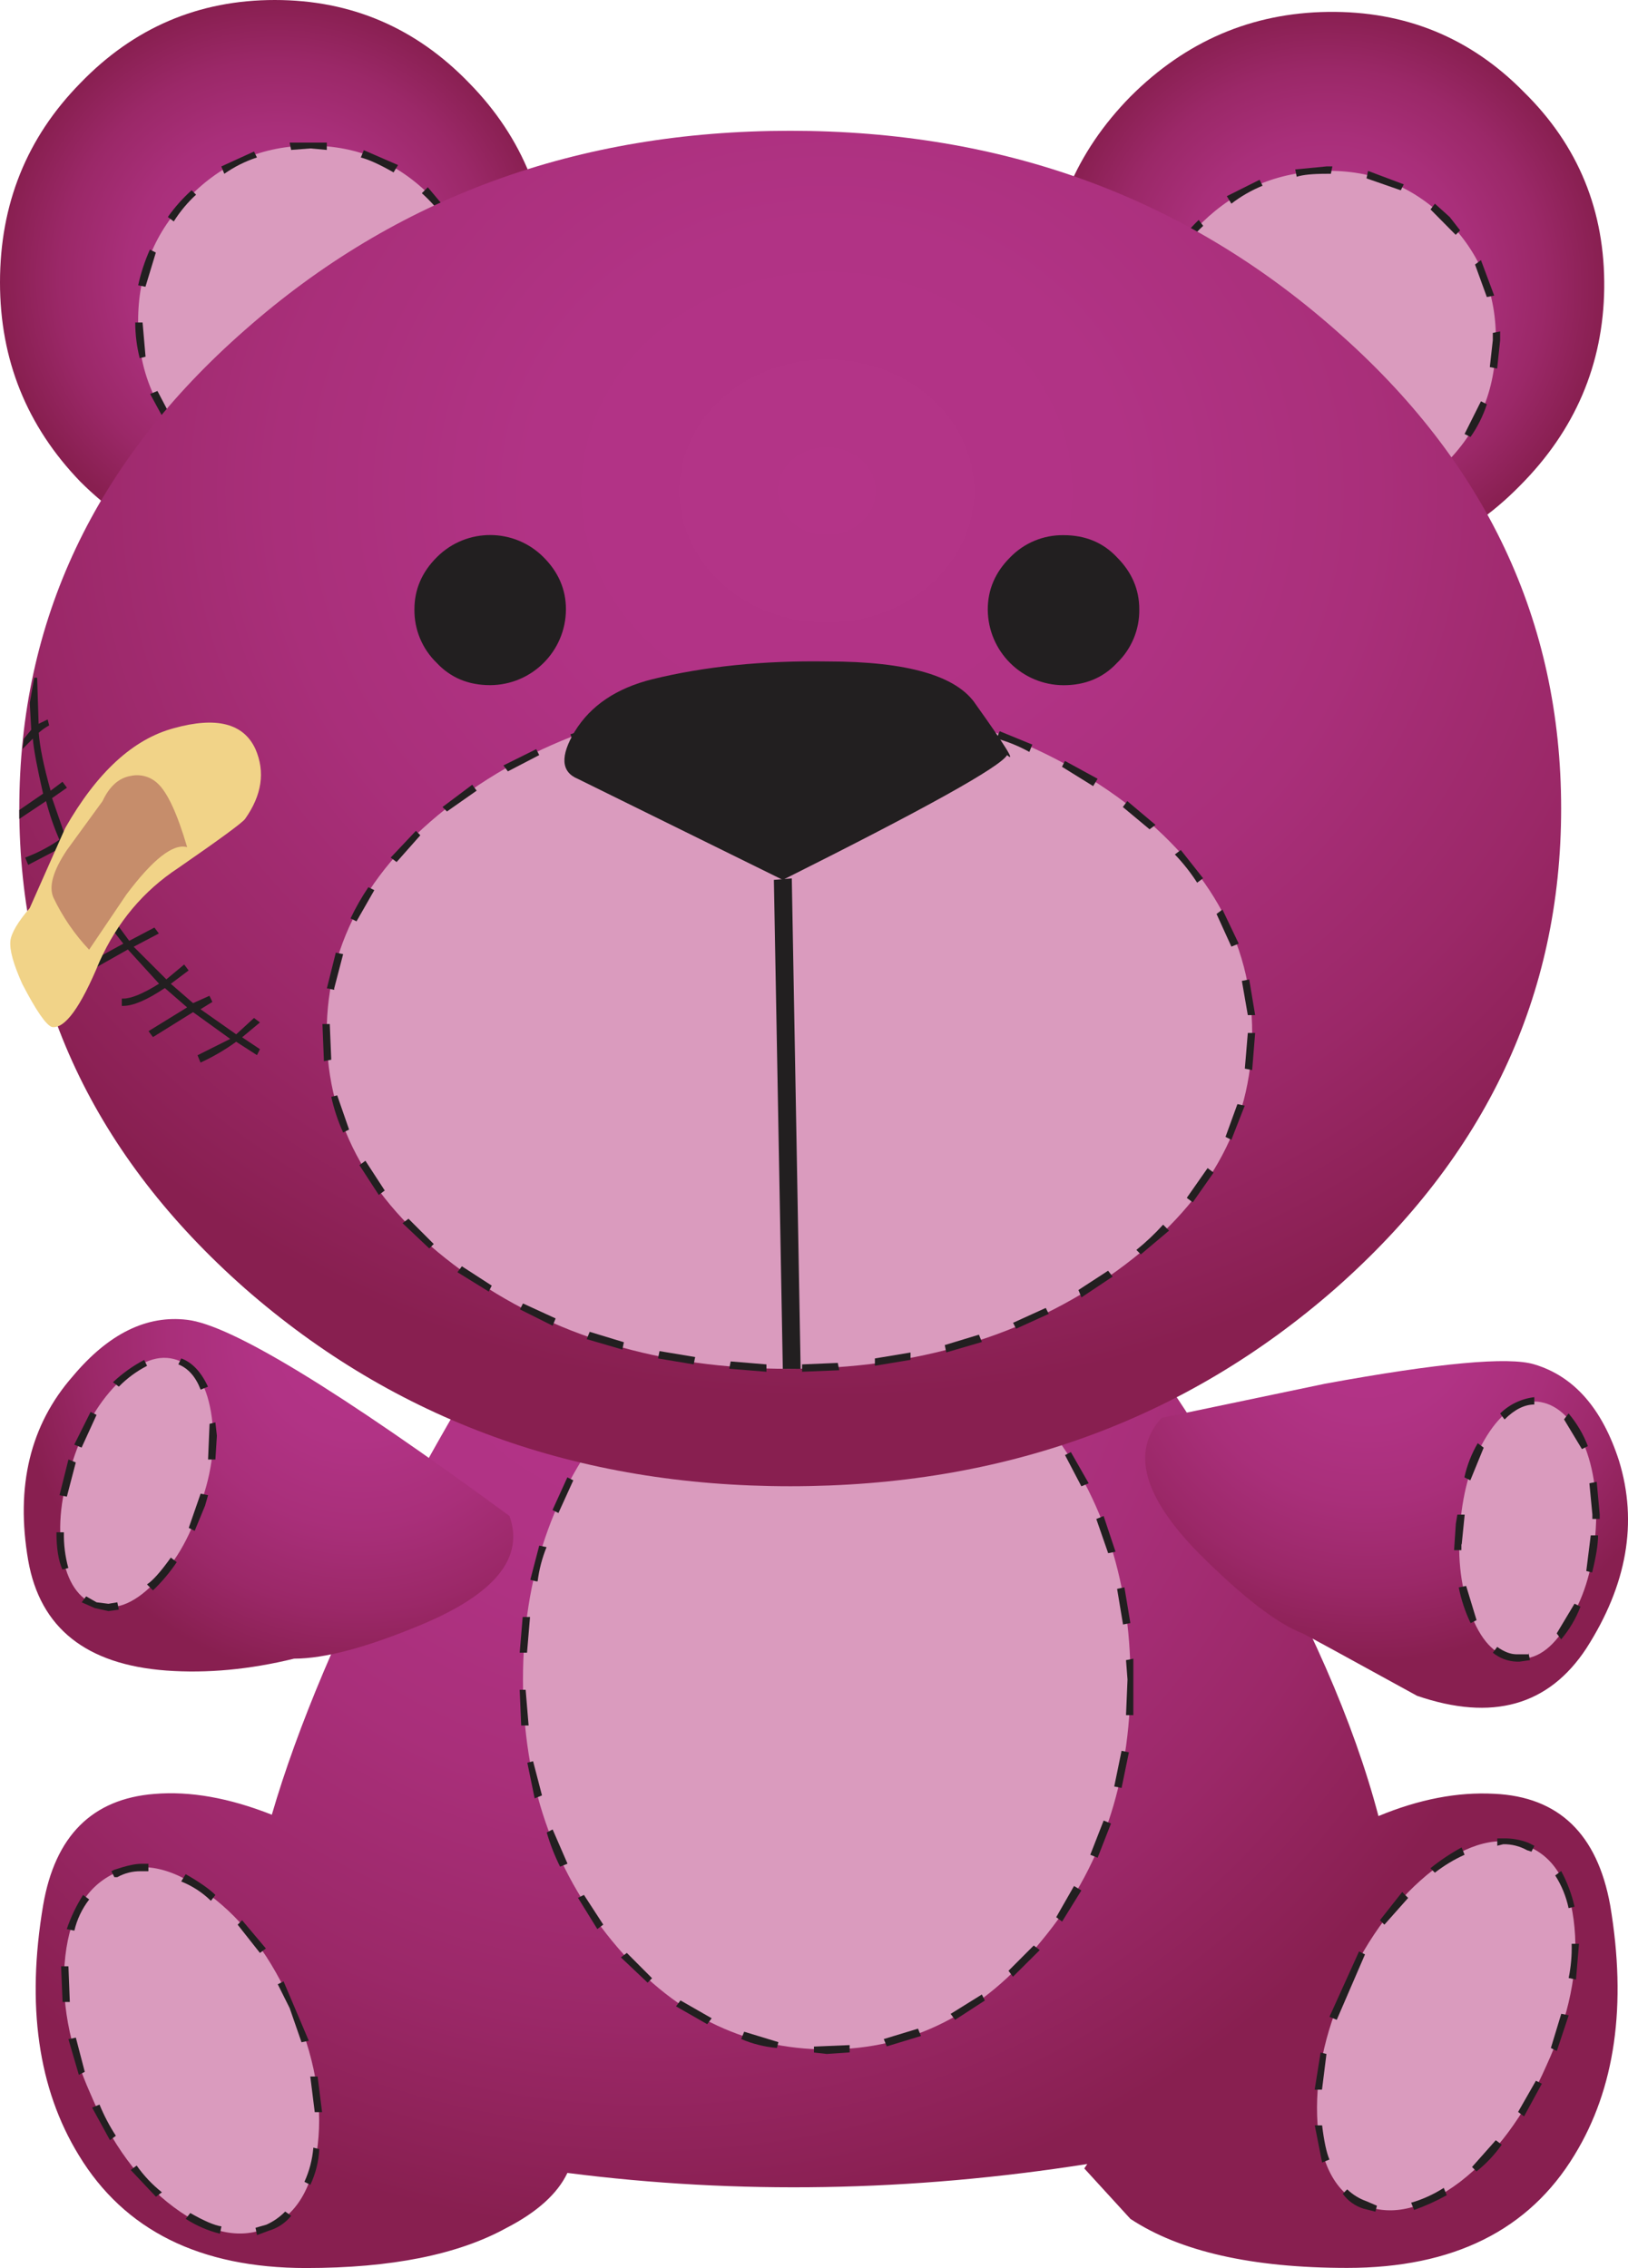
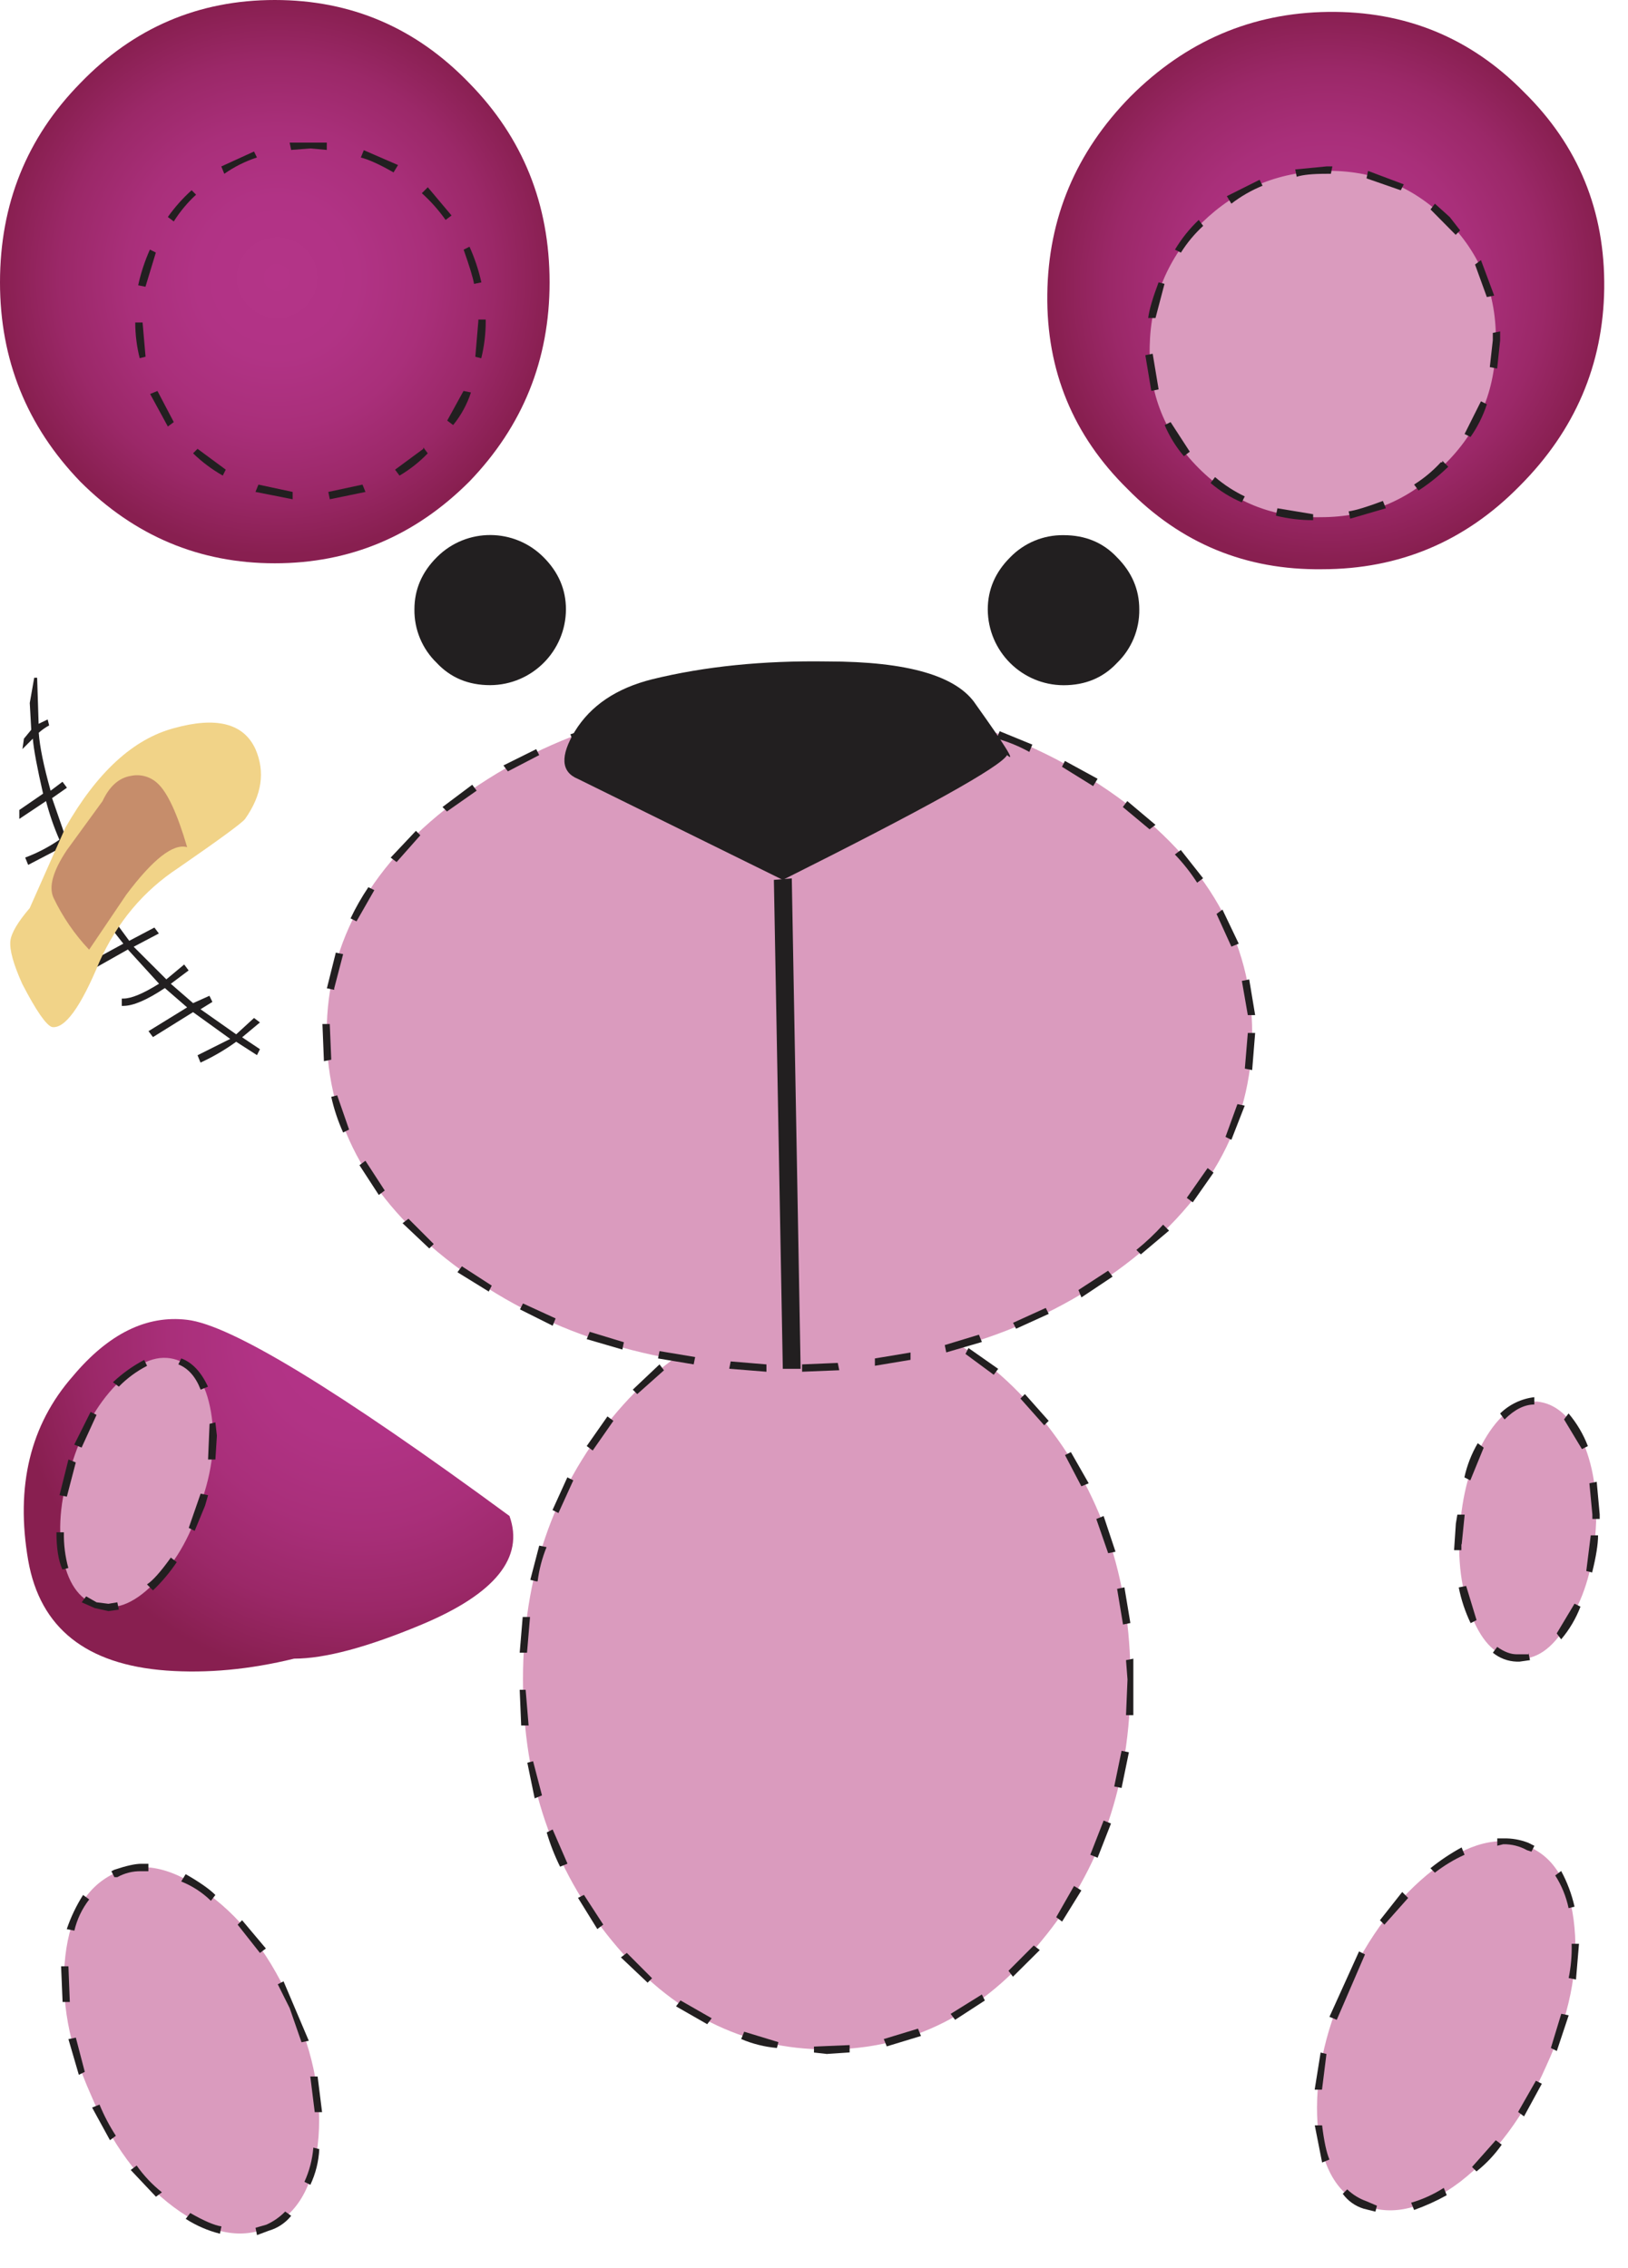
<svg xmlns="http://www.w3.org/2000/svg" version="1.0" id="Layer_1" x="0px" y="0px" viewBox="0 0 666.17 928.12" enable-background="new 0 0 666.17 928.12" xml:space="preserve">
  <title>emopunk_0021</title>
  <radialGradient id="SVGID_1_" cx="276.41" cy="390.242" r="32.31" gradientTransform="matrix(12.16 0 0 -12.16 -3095.17 5266.46)" gradientUnits="userSpaceOnUse">
    <stop offset="0" style="stop-color:#B43488" />
    <stop offset="0.29" style="stop-color:#B13385" />
    <stop offset="0.54" style="stop-color:#A92F7A" />
    <stop offset="0.78" style="stop-color:#9B2868" />
    <stop offset="1" style="stop-color:#881F50" />
  </radialGradient>
-   <path fill="url(#SVGID_1_)" d="M508.13,615.5c-23.1-40.547-39.31-63.86-48.63-69.94L200,554.68  c-10.533,17.033-22.283,37.51-35.25,61.43c-25.167,48.253-43.007,90.423-53.52,126.51c-17.427-6.893-33.427-9.733-48-8.52  c-25.527,2-40.723,17.207-45.59,45.62c-6.9,40.953-2.043,75.013,14.57,102.18c18.667,30.813,49.667,46.22,93,46.22  c34.847,0,62.197-5.473,82.05-16.42c12.56-6.487,20.867-13.987,24.92-22.5c69.693,8.92,140.603,7.703,212.73-3.65l-1.22,1.82  L462.55,908c20.26,13.38,49.84,20.07,88.74,20.07c43.333,0,74.333-15.407,93-46.22c16.613-27.167,21.477-61.227,14.59-102.18  c-5.267-29.193-21.07-44.4-47.41-45.62c-14.993-0.813-30.797,2.227-47.41,9.12C553.927,704.69,535.283,662.133,508.13,615.5z" />
  <path fill="#DA9BBE" d="M426.08,580.23c-23.907-29.6-53.083-44.4-87.53-44.4s-63.823,14.8-88.13,44.4  C226.14,609.83,214,645.51,214,687.27s12.157,77.427,36.47,107c24.313,29.6,53.69,44.4,88.13,44.4c34.44,0,63.617-14.8,87.53-44.4  c24.313-29.193,36.47-64.86,36.47-107C462.567,645.51,450.393,609.83,426.08,580.23z" />
  <path fill="#221F20" d="M446.14,759l3,1.22l5.47-14l-3-1.22L446.14,759 M434.59,786.37l7.9-12.77l-3-1.82l-7.29,12.77l2.43,1.82   M276.63,821.04l12.76,7.3l1.82-2.43l-12.76-7.3L276.63,821.04 M238.95,775.42l-2.43,1.22l7.9,12.77l2.43-1.82l-7.9-12.16   M229.22,763.87l3-1.22l-6.08-14l-2.43,1.22c1.41,4.818,3.24,9.502,5.47,14 M256.53,799.15l-2.46,1.85L265,811.35l1.82-1.82  l-10.32-10.35 M401.77,816.18L389,824.12l1.82,2.43l12.18-7.91l-1.22-2.43 M317.9,838.11l0.61-2.43l-14-4.26l-1.22,3  c4.642,1.973,9.566,3.204,14.59,3.65 M361.64,834.42l1.22,3l14-4.26l-1.22-3L361.64,834.42 M338.54,840.5l9.12-0.61v-3l-14.59,0.61  v2.43l5.47,0.61 M425.47,798l-2.47-1.86l-10.33,10.34l1.82,2.43L425.47,798 M218.21,720.72l-2.43,0.61l3,14.6l3-1.22l-3.65-14   M216.31,706.11l-1.22-14.6h-2.43l0.61,14.6h3 M216.88,661.71h-3l-1.22,14.6h3L216.88,661.71 M219.31,647.11H220  c0.596-4.807,1.823-9.514,3.65-14l-3-0.61l-3.65,14l2.43,0.61 M240.1,591.76l2.43,1.82l8.47-12.14l-2.43-1.82l-8.51,12.16   M234.59,605.78l-2.43-1.22l-6.08,13.38l2.43,1.22L234.59,605.78 M282.59,549.78l1.22,2.43l12.76-6.69l-0.57-2.39l-13.37,6.69   M258.93,568.67l1.82,1.82l10.94-9.73l-1.82-2.43L258.93,568.67 M395.08,554.07l11.55,8.52l1.82-2.43l-12.16-8.52l-1.22,2.43   M419.38,570.49l-1.82,1.82l9.73,10.95l1.82-1.82l-9.72-10.95 M369.55,538.86l-1.22,2.43l13.37,5.47l1.82-2.43l-14-5.47   M325.15,537.64l-0.61-2.43c-6.48,0.813-11.343,1.813-14.59,3l0.61,2.43L325.15,537.64 M354.33,535.21L339.77,534v3l14.59,1.22v-3   M461.94,717.07l-3-0.61l-3,14.6l3,0.61L461.94,717.07 M463.76,701.86v-23.1l-3,0.61l0.61,7.91l-0.61,14.6h3 M460.11,649.57l-3,0.61  l2.43,14.6l3-0.61L460.11,649.57 M451.6,620.38l-3,1.22l4.86,14l3-0.61l-4.86-14.6 M435.8,595.45l6.69,12.77l3-1.22l-7.29-12.77  L435.8,595.45z" />
  <radialGradient id="SVGID_2_" cx="276.41" cy="390.242" r="9.36" gradientTransform="matrix(12.16 0 0 -12.16 -3247.73 4858.96)" gradientUnits="userSpaceOnUse">
    <stop offset="0" style="stop-color:#B43488" />
    <stop offset="0.29" style="stop-color:#B13385" />
    <stop offset="0.54" style="stop-color:#A92F7A" />
    <stop offset="0.78" style="stop-color:#9B2868" />
    <stop offset="1" style="stop-color:#881F50" />
  </radialGradient>
  <path fill="url(#SVGID_2_)" d="M224.89,115.56c0-32-10.94-59.167-32.82-81.5C170.19,11.353,143.65,0,112.45,0  S54.707,11.353,32.82,34.06C10.94,56.36,0,83.527,0,115.56c0,31.627,10.94,58.793,32.82,81.5c22.287,22.3,48.827,33.45,79.62,33.45  s57.333-11.15,79.62-33.45C213.947,174.353,224.89,147.187,224.89,115.56z" />
-   <path fill="#DA9BBE" d="M176.87,80.89C163.097,66.697,146.473,59.6,127,59.6c-19.473,0-36.077,7.097-49.81,21.29  c-13.78,13.787-20.67,30.613-20.67,50.48s6.89,36.693,20.67,50.48c13.78,14.193,30.383,21.29,49.81,21.29s36.04-7.097,49.84-21.29  c13.373-13.787,20.06-30.613,20.06-50.48C196.9,111.503,190.223,94.677,176.87,80.89z" />
  <path fill="#221F20" d="M57.13,146.58l2.43-0.61l-1.22-14h-3c0.005,4.923,0.617,9.826,1.82,14.6 M134.35,201.31l0.61,3l14.59-3  l-1.22-3l-14,3 M104.55,201.31l15.2,3v-3l-14-3l-1.22,3 M68.68,174.55l2.43-1.82L64.43,160l-3,1.22l7.29,13.38 M79,185.5  c3.646,3.548,7.733,6.613,12.16,9.12l1.22-2.43l-11.55-8.52L79,185.5 M173.21,183.68l-11.55,8.52l1.82,2.43  c4.25-2.496,8.136-5.565,11.55-9.12l-1.82-2.43v0.61 M198.74,131.38v-0.61h-3v0.61L194.5,146l2.43,0.61  c1.228-4.976,1.839-10.085,1.82-15.21 M192.67,160.59l-3-0.61L183,172.12l2.43,1.82c3.238-3.97,5.71-8.507,7.29-13.38   M189.72,102.17c2.433,6.893,3.853,11.56,4.26,14l3-0.61c-1.118-5.02-2.747-9.912-4.86-14.6l-2.43,1.22 M175.05,76.63l-2.43,2.43  c3.634,3.277,6.893,6.946,9.72,10.94l2.43-1.82l-9.72-11.56 M161.05,70.54l1.82-3l-14-6.08l-1.22,3  c3.24,0.813,7.697,2.84,13.37,6.08 M80.23,79.67l-1.82-1.82c-3.638,3.279-6.901,6.952-9.73,10.95l2.43,1.82  C73.652,86.582,76.719,82.9,80.23,79.67 M105.15,64.46L103.94,62l-13.38,6.12l1.22,3c4.105-2.873,8.61-5.127,13.37-6.69   M118.52,58.35l0.61,3l7.9-0.61l6.69,0.61v-3H118.52 M56.52,116.74l3,0.61l4.25-14l-2.43-1.22c-2.099,4.706-3.711,9.615-4.81,14.65  L56.52,116.74z" />
  <radialGradient id="SVGID_3_" cx="276.41" cy="390.242" r="9.36" gradientTransform="matrix(12.16 0 0 -12.16 -2818.01 4862.61)" gradientUnits="userSpaceOnUse">
    <stop offset="0" style="stop-color:#B43488" />
    <stop offset="0.29" style="stop-color:#B13385" />
    <stop offset="0.54" style="stop-color:#A92F7A" />
    <stop offset="0.78" style="stop-color:#9B2868" />
    <stop offset="1" style="stop-color:#881F50" />
  </radialGradient>
  <path fill="url(#SVGID_3_)" d="M656.44,118c0.373-31.633-10.567-58.397-32.82-80.29c-21.88-22.3-48.623-33.247-80.23-32.84  c-31.2,0.407-58.147,11.963-80.84,34.67c-22.287,22.707-33.62,49.67-34,80.89s10.56,57.777,32.82,79.67  c21.88,22.3,48.42,33.247,79.62,32.84c31.607,0,58.553-11.353,80.84-34.06C644.497,176.173,656.033,149.213,656.44,118z" />
  <path fill="#DA9BBE" d="M592,90c-13.78-13.787-30.393-20.477-49.84-20.07c-19.447,0.407-36.26,7.507-50.44,21.3  c-13.78,14.193-20.87,31.02-21.27,50.48c-0.4,19.46,6.287,36.083,20.06,49.87c13.78,13.787,30.393,20.477,49.84,20.07  c19.853,0,36.67-7.097,50.45-21.29c14.18-13.787,21.27-30.613,21.27-50.48C612.477,120.42,605.787,103.793,592,90z" />
  <path fill="#221F20" d="M508.13,205.57l1.22-2.43c-4.382-2.093-8.47-4.752-12.16-7.91l-1.82,2.43  C499.199,200.926,503.501,203.593,508.13,205.57 M522.13,211.04c4.973,1.229,10.078,1.84,15.2,1.82v-2.43L522.72,208l-0.61,3   M484.43,186.67l2.43-1.82L479,172.73l-2.43,1.22c1.973,4.631,4.637,8.937,7.9,12.77 M468.67,145.36l2.43,14.6l3-0.61l-2.43-14.6  L468.67,145.36 M567.09,208l-1.22-3c-6.48,2.433-11.147,3.853-14,4.26l0.61,3L567.09,208 M599.3,177.6l2.43,1.22  c2.871-4.11,5.125-8.617,6.69-13.38l-2.42-1.22L599.3,177.6 M592.01,191.6l0.61-0.61l-2.43-2.43v0.61h-0.61  c-3.227,3.511-6.906,6.577-10.94,9.12l1.82,2.43c4.131-2.669,7.996-5.73,11.54-9.14 M609.63,150.22l3,0.61l1.22-11.56v-3.65l-3,0.61  v3l-1.22,10.95 M603.55,108.18l4.86,13.38l3-0.61L606,106.44l-2.43,1.82 M559.19,73l14,4.87l1.22-2.43l-14.61-5.5l-0.61,3   M587.19,83.28l-1.82,2.43l10.29,10.39l1.82-1.82l-4.26-5.47l-6.08-5.47 M502.05,80.34l1.82,3c3.91-3.005,8.205-5.473,12.77-7.34  l-1.22-2.43l-13.37,6.69 M545.2,68.1h-2.43L530,69.34l0.61,3c2.433-0.813,6.487-1.22,12.16-1.22h1.82l0.61-3 M490.51,90  c-3.774,3.596-7.044,7.686-9.72,12.16l2.43,1.22c2.542-4.038,5.609-7.72,9.12-10.95L490.51,90 M476.51,116.15l-2.43-0.61  c-2.433,6.487-3.85,11.353-4.25,14.6h3L476.51,116.15z" />
  <radialGradient id="SVGID_4_" cx="276.41" cy="395.372" r="34.2" gradientTransform="matrix(12.16 0 0 -10.86 -3022.84 4494.69)" gradientUnits="userSpaceOnUse">
    <stop offset="0" style="stop-color:#B43488" />
    <stop offset="0.29" style="stop-color:#B13385" />
    <stop offset="0.54" style="stop-color:#A92F7A" />
    <stop offset="0.78" style="stop-color:#9B2868" />
    <stop offset="1" style="stop-color:#881F50" />
  </radialGradient>
-   <path fill="url(#SVGID_4_)" d="M638.81,330.86c0-76.667-30.797-141.947-92.39-195.84c-61.613-54.333-135.967-81.5-223.06-81.5  S161.91,80.68,100.29,135C38.697,188.94,7.9,254.227,7.9,330.86s30.797,142.117,92.39,196.45  c61.593,53.927,135.95,80.89,223.07,80.89s161.477-26.963,223.07-80.89C608.017,472.977,638.81,407.493,638.81,330.86z" />
  <path fill="#221F20" d="M231.58,249.36c0-8.107-3.04-15.203-9.12-21.29c-11.972-12.084-31.473-12.175-43.557-0.203  c-0.068,0.067-0.135,0.135-0.203,0.203c-6.08,6.08-9.12,13.177-9.12,21.29c-0.114,8.246,3.187,16.172,9.12,21.9  c5.673,6.08,12.967,9.12,21.88,9.12C217.677,280.303,231.514,266.457,231.58,249.36z" />
  <path fill="#221F20" d="M466.19,249.36c0-8.107-3.04-15.203-9.12-21.29c-5.667-6.047-12.96-9.07-21.88-9.07  c-8.24-0.112-16.159,3.189-21.88,9.12c-6.08,6.08-9.12,13.177-9.12,21.29c0.077,17.089,13.911,30.923,31,31  c8.913,0,16.207-3.04,21.88-9.12C463.01,265.555,466.312,257.616,466.19,249.36z" />
  <path fill="#DA9BBE" d="M512.39,422.7c0-37.707-18.437-69.94-55.31-96.7c-37.28-26.76-82.057-40.14-134.33-40.14  S225.893,299.24,189,326c-36.873,26.76-55.31,58.993-55.31,96.7c0,38.113,18.437,70.55,55.31,97.31s81.447,40.14,133.72,40.14  s97.05-13.38,134.33-40.14C493.943,493.25,512.39,460.813,512.39,422.7z" />
  <path fill="#221F20" d="M269.26,555.9l14.59,2.43l0.61-3l-14.59-2.43L269.26,555.9 M241.3,545l-1.22,3l14.59,4.26l0.61-3l-14-4.26   M200,528.53l1.22-2.43L189,518.19l-1.82,2.43L200,528.53 M226.14,542.53l1.22-3L214,533.4l-1.22,2.43l13.37,6.69 M400.59,546.17  l-14,4.26l0.61,3l14.59-4.26l-1.22-3 M415.77,543.74l13.37-6.08l-1.22-2.43l-13.37,6.08L415.77,543.74 M372.62,553.47L358,555.9v3  l14.59-2.43v-3 M328.22,558.34v3l15.2-0.61l-0.61-3L328.22,558.34 M313.63,561.34v-3L299,557.12l-0.61,3l15.2,1.22 M167.15,498.73  l-2.43,1.82l10.94,10.34l1.82-1.82L167.15,498.73 M157.43,487.17L149.52,475l-2.43,1.82L155,489l2.43-1.82 M142.84,462.24l-4.86-14  l-2.43,0.61c1.118,5.02,2.746,9.912,4.86,14.6l2.43-1.22 M136.76,405.06v-0.61l3.65-14l-3-0.61l-3.65,14.6l3,0.61 M134.94,419.05h-3  l0.61,15.21l3-0.61L134.94,419.05 M150.74,363.05c-2.743,4.07-5.18,8.339-7.29,12.77l2.43,1.22l7.29-12.77L150.74,363.05   M172,341.81l-1.81-1.81l-10.33,10.95l2.43,1.82L172,341.81 M320.91,287.68h14.59l0.61-3h-15.2L320.91,287.68 M350.69,288.9  l14.59,1.82v-3l-14.59-1.82V288.9 M379.87,290.72l-0.61,3l14.59,3.65l0.61-3L379.87,290.72 M409.05,299.23l-1.22,3  c4.655,1.296,9.142,3.132,13.37,5.47l1.22-3L409.05,299.23 M195.05,323.56l-1.82-2.43l-12.16,9.12l1.82,1.82l12.16-8.52 M220.64,309  l-1.22-2.43L206,313.23l1.82,2.43L220.64,309 M248,298.63l-0.61-3l-14,4.87l1.22,3L248,298.63 M277.17,291.33l-0.61-3L262,291.94  l0.61,2.43l14.59-3 M305.77,285.29l-14.59,1.22l0.61,3l14.59-1.82l-0.61-2.43 M465,511.5l1.82,1.82l11.55-9.73l-2.43-2.43  C472.567,504.885,468.909,508.342,465,511.5 M441.3,527.92l1.22,3l12.76-8.51l-1.85-2.41l-12.16,7.91 M485.64,490.2l2.43,1.82  l8.51-12.16l-2.43-1.86l-8.51,12.16 M501.44,465.22l2.43,1.22l5.47-14l-3-0.61l-4.86,13.38 M513.6,422.7h-3l-1.22,14.6l3,0.61  L513.6,422.7 M513.6,415.4l-2.43-14.6l-3,0.61l2.43,14h3 M506.91,386.22l-6.69-14L497.8,374l6.08,13.38l3-1.22 M483.18,347.84  l-2.43,1.82c3.405,3.551,6.459,7.422,9.12,11.56l2.43-1.82L483.18,347.84 M434.55,313.78l12.76,7.91l1.82-3l-13.37-7.3l-1.22,2.43   M461.28,327.82l-1.82,2.43l10.94,9.12l2.43-1.82L461.28,327.82z" />
  <path fill="#221F20" d="M320.32,360.06c58.347-29.193,88.94-46.213,91.78-51.06c3.647,3.247-0.607-3.647-12.76-20.68  c-7.7-11.76-27.96-17.64-60.78-17.64c-26.34-0.407-50.247,2.027-71.72,7.3c-14.587,3.647-25.123,10.743-31.61,21.29  c-6.08,10.133-5.673,16.62,1.22,19.46L320.32,360.06z" />
  <radialGradient id="SVGID_5_" cx="257.855" cy="349.076" r="11.71" gradientTransform="matrix(8.51 8.69 8.68 -8.52 -5077.05 1280.57)" gradientUnits="userSpaceOnUse">
    <stop offset="0" style="stop-color:#B43488" />
    <stop offset="0.29" style="stop-color:#B13385" />
    <stop offset="0.54" style="stop-color:#A92F7A" />
    <stop offset="0.78" style="stop-color:#9B2868" />
    <stop offset="1" style="stop-color:#881F50" />
  </radialGradient>
  <path fill="url(#SVGID_5_)" d="M172.62,664.77c30-12.567,41.953-27.367,35.86-44.4c-70.1-51.493-114.067-78.253-131.9-80.28  c-16.613-2-32.213,5.703-46.8,23.11c-17.42,19.867-23.497,45.007-18.23,75.42c4.86,27.573,23.703,42.573,56.53,45  c16.613,1.213,34.037-0.41,52.27-4.87C132.91,678.757,150.333,674.097,172.62,664.77z" />
  <radialGradient id="SVGID_6_" cx="336.615" cy="402.163" r="11.71" gradientTransform="matrix(-11.24 4.64 -4.63 -11.25 6204.76 3500.14)" gradientUnits="userSpaceOnUse">
    <stop offset="0" style="stop-color:#B43488" />
    <stop offset="0.29" style="stop-color:#B13385" />
    <stop offset="0.54" style="stop-color:#A92F7A" />
    <stop offset="0.78" style="stop-color:#9B2868" />
    <stop offset="1" style="stop-color:#881F50" />
  </radialGradient>
-   <path fill="url(#SVGID_6_)" d="M475.31,580.23c-12.56,13.787-7.493,32.237,15.2,55.35c17.827,17.84,32.01,28.787,42.55,32.84  c2.433,1.213,18.033,9.727,46.8,25.54c30.76,10.54,53.857,4.053,69.29-19.46c16.613-25.953,21.07-51.497,13.37-76.63  c-6.887-21.487-18.437-34.663-34.65-39.53c-10.533-3.247-39.1-0.61-85.7,7.91L475.31,580.23z" />
  <path fill="#DA9BBE" d="M652.79,628.28c1.213-14.6-0.407-27.17-4.86-37.71c-4.86-10.54-11.14-16.207-18.84-17  c-7.7-0.407-14.59,4.26-20.67,14c-6.08,9.74-9.727,21.883-10.94,36.43c-1.213,14.193,0.407,26.763,4.86,37.71  c4.453,10.947,10.53,16.613,18.23,17c7.7,0.813,14.59-3.853,20.67-14C647.747,655.017,651.597,642.873,652.79,628.28z" />
  <path fill="#221F20" d="M637,668.42l1.82,2.43c3.367-3.984,6.038-8.507,7.9-13.38l-2.43-1.22L637,668.42 M612.69,673.89l-1.82,2.43  c2.75,2.253,6.167,3.536,9.72,3.65h1.22l4.25-0.61l-0.61-3v0.61h-4.86c-2.433,0-5.067-1-7.9-3 M599.91,649l-3,0.61  c1.003,5.051,2.636,9.956,4.86,14.6l2.43-1.22l-4.26-14 M598.12,631.99l1.22-12.16h-3l-0.61,3.65L595,634.36h3v-2.43 M604.69,590.57  c-2.547,4.35-4.393,9.075-5.47,14l2.43,1.22l5.47-13.38l-2.43-1.82 M651.49,643.5c1.62-6.487,2.43-11.557,2.43-15.21h-3l-1.82,14.6  l2.43,0.61 M640,580.84l7.32,12.16l2.43-1.22c-1.862-4.873-4.533-9.396-7.9-13.38L640,580.84 M653.37,606.38l-3,0.61l1.22,12.77  v1.82h3v-1.82L653.37,606.38 M627.84,574.75v-3c-5.28,0.613-10.206,2.967-14,6.69l1.82,2.43c4.087-4.08,8.157-6.12,12.21-6.12  H627.84z" />
  <path fill="#DA9BBE" d="M49.23,565c-8.507,8.107-14.99,19.053-19.45,32.84c-4.86,13.787-6.28,26.56-4.26,38.32  c2,11.333,6.667,18.227,14,20.68c7.333,2.453,15.033-0.387,23.1-8.52c8.507-7.707,14.99-18.653,19.45-32.84  c4.86-13.38,6.277-25.95,4.25-37.71s-6.693-18.857-14-21.29C65.033,554.067,57.337,556.907,49.23,565z" />
  <path fill="#221F20" d="M85.09,611.85l-3-0.61l-4.86,14l2.43,1.22l4.26-10.34l1.22-4.26 M85.75,582.67l-0.61,14.6h3l0.61-9.73  l-0.61-5.47l-2.43,0.61 M38.9,658.08l5.47,1.22l4.25-0.61l-0.61-3l-3.65,0.61l-4.86-0.61l-4.25-2.43l-1.82,2.43l5.47,2.43   M60.17,648.39l2.43,2.43c3.649-3.49,6.908-7.366,9.72-11.56l-2.42-1.86c-4.053,5.68-7.293,9.33-9.72,10.95 M23.1,627.06  c0,6.487,0.81,11.557,2.43,15.21l2.43-0.61c-1.306-4.754-1.919-9.671-1.82-14.6h-3 M24.36,611.85l3,0.61l3.65-14l-3-1.22l-3.65,14.6   M39.51,579l-2.43-1.22l-6.69,13.38l3,1.22L39.51,579 M46.2,565.62l2.43,1.82c3.366-3.441,7.266-6.315,11.55-8.51L59,556.51  c-4.647,2.448-8.939,5.516-12.76,9.12 M72.98,558.33c4.053,1.62,7.093,5.067,9.12,10.34l3-1.22c-2.833-6.08-6.48-9.933-10.94-11.56  L72.98,558.33z" />
  <path fill="#DA9BBE" d="M119.74,821.08c-8.507-19.867-19.84-35.073-34-45.62c-14.207-10.973-26.983-14.013-38.33-9.12  c-11.753,5.273-18.643,16.627-20.67,34.06c-2,17.84,1.443,36.693,10.33,56.56c8.507,20.273,19.84,35.68,34,46.22  c14.16,10.54,26.923,13.38,38.29,8.52c11.753-4.867,18.643-16.22,20.67-34.06C132.057,859.8,128.627,840.947,119.74,821.08z" />
  <path fill="#221F20" d="M76,908c4.306,2.772,9.035,4.825,14,6.08l0.61-3c-2.84-0.407-7.093-2.23-12.76-5.47L76,908 M108.82,910.43  l-4.26,1.22l0.61,3l4.86-1.82c3.594-1.038,6.78-3.161,9.12-6.08L116.7,905c-2.259,2.313-4.941,4.17-7.9,5.47 M127,894.06  c2.162-4.58,3.402-9.541,3.65-14.6l-2.43-0.61c-0.398,4.843-1.633,9.58-3.65,14l2.43,1.22 M53.49,888l10.33,10.95l2.43-1.82  c-3.949-3.137-7.428-6.825-10.33-10.95L53.49,888 M37.69,862.45L45,875.81l2.41-1.81c-2.62-4.041-4.859-8.316-6.69-12.77l-3,1.22   M31,833.85l-3,0.61l4.26,14.6l2.43-1.22l-3.65-14 M25.57,819.24h3L28,804.65h-3l0.61,14.6 M27.43,789.45l3,0.61  c1.086-4.644,3.16-8.999,6.08-12.77L34,775.46c-2.785,4.38-5.031,9.081-6.69,14 M60.74,762.7h-3c-2.433,0-6.08,0.81-10.94,2.43  l-1.22,0.61l1.22,2.43H48c2.969-1.654,6.322-2.493,9.72-2.43h3v-3 M126.97,849.74l1.82,14.6h3l-1.82-14.6H126.97 M126.36,835.14  l-10.33-24.33l-2.37,1.19l4.86,9.73l4.86,14l3-0.61 M108.8,797.36l-9.73-11.56l-1.82,1.82l9.12,11.56L108.8,797.36 M88.13,775.46  c-2.433-2.433-6.487-5.273-12.16-8.52l-1.82,3c4.534,1.812,8.666,4.5,12.16,7.91L88.13,775.46z" />
  <path fill="#DA9BBE" d="M586.54,765.12c-14.587,11.333-26.54,27.147-35.86,47.44c-8.913,19.867-12.763,38.72-11.55,56.56  c1.62,17.84,8.103,28.99,19.45,33.45c11.347,4.46,24.313,1.217,38.9-9.73c14.587-11.333,26.337-27.147,35.25-47.44  c9.333-20.273,13.183-39.127,11.55-56.56c-1.62-17.84-8.103-28.99-19.45-33.45S600.72,754.173,586.54,765.12z" />
  <path fill="#221F20" d="M577.42,901.36l1.22,3c4.613-1.64,9.082-3.66,13.36-6.04l-1.22-3c-4.141,2.66-8.644,4.708-13.37,6.08   M551.27,895.93l-1.82,1.82c2.104,2.894,5.09,5.027,8.51,6.08l4.86,1.22l0.61-2.43l-4.25-1.82c-2.952-1.038-5.646-2.699-7.9-4.87   M541,869.73h-3l3,15.21l3-1.22c-1.213-2.84-2.213-7.507-3-14 M540.39,839.92l-2.43,15.21h3l1.82-14.6l-2.43-0.61 M544,825.32  l3,1.22l11.55-26.76l-2.43-1.22L544,825.33 M630.92,852.7l-2.43-1.22l-7.29,12.77l2.43,1.82l7.29-13.38 M641.86,824.69l-3-0.61  l-4.25,14l2.43,1.22l4.86-14.6 M614.5,877.64l-2.43-1.82l-9.72,10.95l1.82,1.82C608.12,885.453,611.599,881.766,614.5,877.64   M564.66,785.8l1.82,1.82l9.73-10.95l-2.43-2.43L564.66,785.8 M599.3,759l-1.22-3c-4.499,2.453-8.77,5.305-12.76,8.52l1.82,1.82  C590.891,763.424,594.972,760.96,599.3,759 M627.87,755.35l-2.43-1.22c-3.285-1.297-6.799-1.916-10.33-1.82h-2.43v3l2.43-0.61  c3.401-0.064,6.758,0.774,9.73,2.43l1.82,0.61l1.22-2.43 M646.11,795.45h-3c0.132,4.698-0.277,9.396-1.22,14l3,0.61l1.22-14.6   M644.29,780.25c-1.148-5.094-2.989-10.006-5.47-14.6l-2.43,1.82c2.616,4.093,4.469,8.627,5.47,13.38L644.29,780.25z" />
  <path fill="#221F20" d="M15.2,277.34H14l-1.82,10.34l0.61,10.95l-3,3.65l-0.61,4.26l4.25-4.26c0.38,4.48,1.78,11.98,4.2,22.5  l-9.73,6.69v3.65l10.94-7.3c1.402,5.407,3.231,10.693,5.47,15.81c-4.352,2.994-9.053,5.446-14,7.3l1.22,3l14-7.3  c3.904,8.91,8.589,17.457,14,25.54c-4.46,2.433-7.297,4.867-8.51,7.3l2.43,1.82c0.813-2,3.447-4.23,7.9-6.69l9.12,11.56l-13.37,7.3  l1.22,3l14-7.91l12.76,14c-6.48,4.053-11.343,6.08-14.59,6.08h-0.65v3h0.61c4.053,0,9.72-2.433,17-7.3l9.12,7.91l-15.8,9.73  l1.82,2.43L79,414.19l15.2,10.95l-13.37,6.69l1.22,3c5.131-2.354,10.018-5.208,14.59-8.52l8.51,5.47l1.22-2.43l-7.29-4.87l7.29-6.08  l-2.43-1.82l-7.29,6.69L82.05,413l4.86-3l-1.21-2.5l-6.69,3l-9.12-7.91l7.29-5.47l-1.82-2.43l-7.29,6.08L54.7,387.43L65,382  l-1.82-2.43L52.88,385l-8.51-11.56l2.43-1.22l-1.22-2.43l-3,1.22c-5.893-8.103-10.788-16.886-14.58-26.16l12.76-8.52l-1.82-1.82  l-12.16,7.91l-5.47-15.81l6.08-4.26l-1.82-2.43l-4.86,3.65c-2.84-10.14-4.46-18.047-4.86-23.72c1.304-1.155,2.733-2.161,4.26-3  l-0.61-2.43l-3.7,1.78L15.2,277.34z" />
  <path fill="#F1D388" d="M12.16,371.61c-4.867,5.68-7.503,10.143-7.91,13.39c-0.407,3.647,1.213,9.527,4.86,17.64  c5.673,10.947,9.727,16.827,12.16,17.64c5.267,0.813,11.75-8.107,19.45-26.76c7.293-16.22,18.03-28.993,32.21-38.32  c17.02-11.76,26.137-18.45,27.35-20.07c6.887-9.733,8.303-19.263,4.25-28.59c-4.853-10.547-15.993-13.393-33.42-8.54  c-16.613,4.46-31.403,18.043-44.37,40.75L12.16,371.61z" />
  <path fill="#C68D6B" d="M51.66,366.14c10.94-14.593,19.247-21.08,24.92-19.46c-4.047-13.787-8.097-22.507-12.15-26.16  c-2.933-2.736-7.022-3.858-10.94-3c-4.86,0.813-8.71,4.26-11.55,10.34l-14.59,20.03c-5.673,8.513-7.497,15-5.47,19.46  c3.723,7.814,8.646,14.998,14.59,21.29L51.66,366.14z" />
  <path fill="#221F20" d="M316.67,360.06l3.65,200.1h7.29L324,359.45L316.67,360.06z" />
</svg>